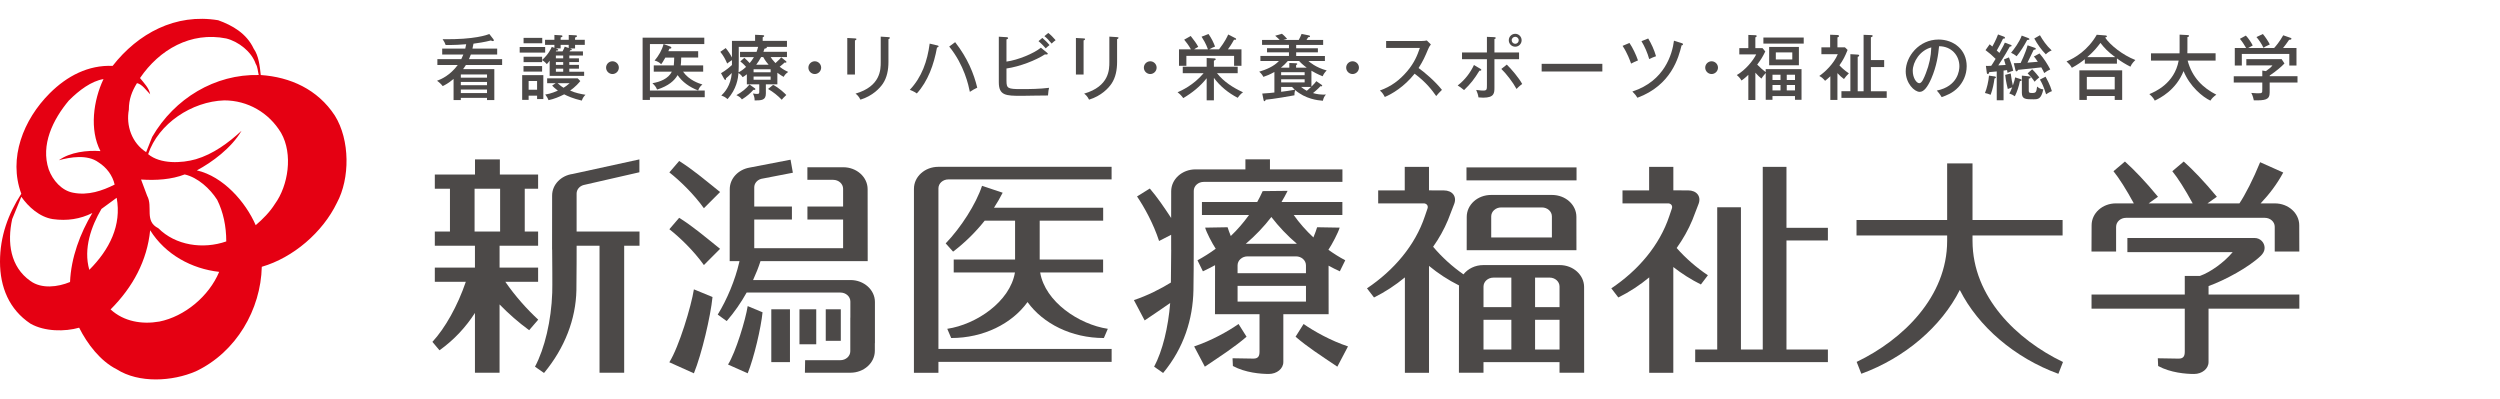
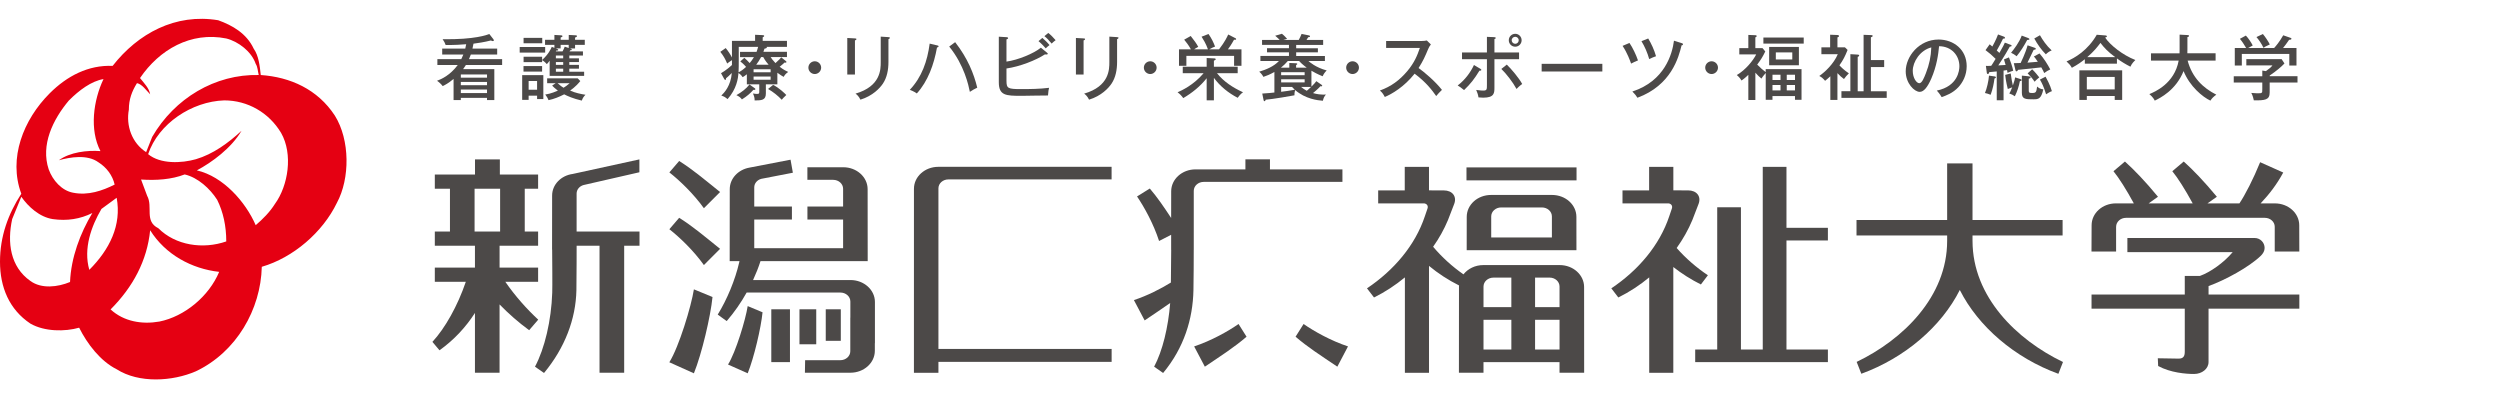
<svg xmlns="http://www.w3.org/2000/svg" id="_レイヤー_1" data-name="レイヤー_1" version="1.1" viewBox="0 0 177 28.215">
  <defs>
    <style>
      .st0 {
        fill: #e50012;
      }

      .st1 {
        fill: #4c4948;
      }
    </style>
  </defs>
  <path class="st0" d="M23.707,8.184c-1.22-1.866-3.161-2.729-5.245-2.872-.071-.647-.144-1.365-.502-1.869-.503-1.077-1.509-1.651-2.514-2.01-3.018-.503-5.676.933-7.472,3.232-1.725-.073-3.232.72-4.453,1.939-1.869,1.869-2.946,4.6-2.013,7.113-.933,1.439-1.508,3.019-1.508,4.814s.647,3.377,2.155,4.382c1.007.574,2.444.574,3.449.288.573,1.149,1.509,2.37,2.656,2.943,1.579,1.009,3.952.863,5.607.144,2.872-1.363,4.595-4.38,4.668-7.399,2.226-.647,4.31-2.442,5.316-4.526.934-1.724.934-4.454-.144-6.179h0ZM9.123,7.754c0-.718.216-1.293.575-1.868.359.072.647.502.933.79-.072-.432-.43-.79-.718-1.15,1.365-2.01,3.592-3.305,6.107-2.802.863.216,1.795.935,2.084,1.797.142.215.142.501.214.79-3.088-.072-5.961,1.651-7.543,4.382l-.429,1.078c-1.006-.646-1.438-1.866-1.222-3.017h0ZM4.886,7.106c.718-.718,1.58-1.364,2.442-1.508-.718,1.508-1.005,3.591-.216,5.1-.936-.071-2.155.072-2.944.647.789-.217,2.008-.432,2.799.144.576.36,1.006.934,1.15,1.58-.864.43-1.87.79-2.945.574-.792-.144-1.438-.862-1.725-1.653-.575-1.724.288-3.52,1.438-4.886h0ZM4.958,19.966c-.862.359-2.012.503-2.803-.071-1.437-1.007-1.652-2.731-1.293-4.382l.647-1.581c.503.718,1.294,1.435,2.228,1.581,1.006.142,1.939,0,2.801-.432-.863,1.438-1.509,3.161-1.579,4.885ZM6.323,19.104c-.433-1.508.142-3.09.859-4.311l1.078-.79c.359,1.94-.502,3.664-1.937,5.101h0ZM11.278,22.767c-1.221.216-2.514,0-3.448-.86,1.58-1.583,2.586-3.45,2.801-5.605,1.078,1.725,2.946,2.731,4.886,2.946-.718,1.723-2.442,3.161-4.239,3.52ZM11.208,16.158c-1.007-.503-.36-1.507-.791-2.298l-.43-1.149c1.078.071,2.155,0,3.089-.361.935.217,1.795,1.007,2.3,1.797.43.863.644,1.867.644,2.946-1.651.574-3.592.286-4.812-.936h0ZM19.468,14.433c-.359.577-.862,1.08-1.364,1.51-.719-1.652-2.298-3.448-4.167-3.88,1.077-.574,2.444-1.58,3.161-2.801-.934.862-2.011,1.651-3.23,2.011-1.007.288-2.516.359-3.379-.359.719-2.156,3.089-3.734,5.387-3.807,1.654,0,3.162.862,4.024,2.3.862,1.507.504,3.735-.432,5.027h0Z" />
  <g>
    <path class="st1" d="M35.2,3.443v.417h-1.865c-.04.111-.076.196-.131.327h2.347v.417h-2.568c-.01.015-.071.12-.196.291h2.211v2.191h-.518v-.156h-1.854v.156h-.513v-1.498c-.367.307-.593.422-.769.508-.085-.116-.261-.287-.402-.377.322-.121.915-.382,1.467-1.115h-1.442v-.417h1.693c.061-.12.095-.206.146-.327h-1.498v-.417h1.633c.04-.166.05-.236.065-.312-.281.03-.869.061-1.453.056-.04-.126-.12-.281-.216-.412,2.277.04,3.181-.316,3.307-.367l.271.347c.03.04.05.071.05.1,0,.04-.04.056-.071.056-.02,0-.045-.005-.141-.045-.447.116-.98.196-1.231.226-.03.181-.05.272-.071.351h1.745ZM34.481,5.499v-.226h-1.854v.226h1.854ZM34.481,6.032v-.231h-1.854v.231h1.854ZM32.627,6.338v.251h1.854v-.251h-1.854Z" />
    <path class="st1" d="M38.598,3.328v.397h-1.804v-.397s1.804,0,1.804,0ZM37.427,6.776v.296h-.457v-1.754h1.498v1.698h-.442v-.241h-.598ZM38.381,4.679v.392h-1.317v-.392h1.317ZM40.99,4.132v.261h-.684v.201h.684v.267h-.684v.216h1.051v.296h-2.442v-1.075c-.096.131-.146.186-.201.241-.151-.176-.296-.261-.332-.281v.141h-1.312v-.382h1.312v.231c.463-.422.618-.779.684-.93l.186.071v-.211h-.663v-.362h.663v-.342l.452.025c.035,0,.12.005.12.061,0,.05-.06.071-.13.095v.161h.573v-.342l.483.025c.04,0,.101.005.101.061,0,.04-.071.08-.136.1v.156h.688v.362h-.688v.251h-.357c.091.035.126.056.126.085,0,.04-.071.05-.111.045-.02.035-.035.055-.05.08h.95v.291h-.965v.201h.684,0ZM38.391,2.679v.382h-1.322v-.382s1.322,0,1.322,0ZM38.025,6.353v-.618h-.598v.618h.598ZM39.341,5.891h-.603v-.347h2.161l.186.196c-.12.146-.327.392-.719.674.367.166.754.241,1.086.296-.126.126-.186.211-.261.412-.618-.141-1.035-.332-1.247-.443-.351.181-.723.332-1.11.412-.035-.111-.131-.276-.231-.402.14-.02.402-.056.895-.271-.196-.151-.281-.226-.407-.357,0,0,.251-.171.251-.171ZM39.693,3.177v.251h-.342l.091.035c.03.01.08.03.08.076,0,.04-.071.045-.136.04l-.035.061h.477c.071-.126.116-.232.156-.337l.281.096v-.221s-.573,0-.573,0ZM39.874,4.132v-.201h-.518v.201h.518ZM39.357,4.393v.201h.518v-.201h-.518ZM39.357,4.861v.216h.518v-.216h-.518ZM39.477,5.891c.191.176.337.271.422.322.095-.056.281-.181.432-.322h-.854Z" />
-     <path class="st1" d="M43.814,4.79c0,.251-.211.452-.452.452s-.452-.201-.452-.452c0-.256.211-.452.452-.452s.452.196.452.452Z" />
-     <path class="st1" d="M49.785,4.63v.442h-1.427c.428.613,1.126.835,1.372.91-.161.136-.226.232-.302.422-.613-.236-1.121-.598-1.453-1.086-.226.392-.638.764-1.453,1.025-.095-.221-.166-.291-.331-.452.558-.096,1.131-.322,1.377-.819h-1.282v-.442h1.418c.019-.166.025-.382.03-.553h-.628c-.161.291-.226.382-.296.472-.105-.121-.282-.216-.463-.261.287-.342.518-.734.633-1.166h-.965v3.287h3.88v.472h-3.88v.196h-.518V2.669h4.367v.452h-2.88l.452.166c.055.02.095.04.095.095s-.055.06-.14.065c-.02.056-.03.08-.071.176h2.111v.452h-1.201c-.005.322-.019.457-.035.553h1.588Z" />
    <path class="st1" d="M55.037,5.971h-.814v.643c0,.487-.302.492-.794.498-.005-.201-.03-.292-.12-.492.196.025.216.03.286.03.146,0,.161-.03.161-.166v-.512h-.879v-.714c-.12.096-.211.156-.296.206-.04-.06-.116-.176-.296-.296-.03.387-.131,1.131-.774,1.849-.175-.141-.221-.176-.442-.251.216-.211.668-.684.743-1.598-.211.206-.286.276-.407.372-.005.085-.005.116-.056.116-.04,0-.071-.056-.08-.071l-.221-.402c.392-.231.663-.477.774-.578v-.347c-.166.1-.261.181-.337.241-.166-.372-.256-.533-.487-.829l.382-.267c.181.221.331.447.442.668v-1.176h1.638v-.432l.538.025c.06.005.105.01.105.056,0,.03-.01.056-.105.1v.251h1.719v.422h-1.442c.015.015.02.025.02.035,0,.071-.126.085-.171.095-.035.116-.055.161-.075.221h1.668v.372h-1.156c.05.085.14.216.342.427.287-.256.351-.337.407-.407l.296.236c.06.05.075.06.075.091,0,.045-.05.05-.071.05-.03,0-.045-.005-.065-.01-.065.065-.091.096-.347.302.296.221.457.296.603.367-.156.116-.231.186-.317.347-.11-.061-.226-.126-.447-.292v.819h.001ZM53.418,6.232c.061.04.065.061.065.076,0,.065-.091.06-.146.056-.221.246-.437.442-.809.674-.116-.146-.171-.191-.392-.302.372-.206.709-.468.925-.754l.357.251h0ZM53.565,3.669c.03-.08.06-.166.111-.351h-1.372v.935c0,.427,0,.472-.015.87.156-.085.282-.156.533-.387-.175-.206-.336-.332-.407-.387l.281-.256c.181.161.201.176.382.372.11-.131.196-.246.302-.422h-.985v-.372h1.172ZM53.354,5.117h1.206v-.211h-1.206s0,.211,0,.211ZM54.56,5.418h-1.206v.226h1.206v-.226ZM54.419,4.584c-.065-.076-.251-.292-.382-.543h-.151c-.126.236-.221.372-.347.543h.88ZM54.736,6.012c.432.206.844.618.934.714-.196.181-.261.261-.322.337-.266-.281-.608-.558-.97-.764l.357-.287Z" />
    <path class="st1" d="M58.138,4.79c0,.251-.211.452-.452.452s-.452-.201-.452-.452c0-.256.211-.452.452-.452s.452.196.452.452Z" />
    <path class="st1" d="M60.53,2.72c.06.005.105.005.105.05,0,.056-.071.08-.105.091v2.417h-.543v-2.589l.543.03ZM62.902,2.629c.08.005.1.02.1.045,0,.065-.071.085-.1.1v1.608c0,.558-.1,1.101-.392,1.538-.216.322-.724.87-1.592,1.136-.116-.241-.246-.352-.347-.427,1.784-.523,1.784-1.709,1.784-2.237v-1.799s.548.035.548.035Z" />
    <path class="st1" d="M66.355,3.212c.065.015.095.03.095.071,0,.02-.015.061-.111.081-.216,1.201-.639,2.382-1.427,3.252-.156-.121-.432-.232-.498-.256.854-.905,1.242-2.03,1.407-3.272l.533.126h0ZM67.626,2.986c.89,1.146,1.321,2.226,1.563,3.221-.166.076-.372.191-.523.296-.091-.443-.392-1.894-1.462-3.207l.422-.312h0Z" />
    <path class="st1" d="M71.259,5.725c0,.533.095.583,1.035.583.659,0,1.322-.01,1.98-.091-.04.166-.045.201-.076.543-.296-.005-1.608.025-1.874.025-1.106,0-1.608-.02-1.608-.96v-3.227l.567.035c.04,0,.091.02.091.065s-.04.065-.116.095v1.568c.809-.111,1.935-.573,2.437-.985l.448.367c.02.015.04.04.04.06,0,.035-.03.056-.121.056-.025,0-.055-.005-.08-.01-.639.417-1.774.864-2.724,1v.875h0ZM73.798,2.684c.136.111.382.347.507.508-.095.071-.191.156-.267.231-.065-.076-.276-.312-.512-.512,0,0,.272-.226.272-.226ZM74.22,2.333c.146.111.402.367.518.512-.14.105-.186.146-.282.241-.216-.267-.327-.377-.512-.527l.276-.226h0Z" />
    <path class="st1" d="M76.718,2.72c.06.005.105.005.105.05,0,.056-.071.08-.105.091v2.417h-.543v-2.589l.543.03ZM79.09,2.629c.08.005.1.02.1.045,0,.065-.071.085-.1.1v1.608c0,.558-.1,1.101-.392,1.538-.216.322-.724.87-1.593,1.136-.116-.241-.246-.352-.347-.427,1.784-.523,1.784-1.709,1.784-2.237v-1.799l.548.035h0Z" />
    <path class="st1" d="M81.889,4.79c0,.251-.211.452-.452.452s-.452-.201-.452-.452c0-.256.211-.452.452-.452s.452.196.452.452Z" />
    <path class="st1" d="M85.945,7.102h-.513v-1.563c-.452.573-1.025,1.035-1.658,1.407-.111-.161-.246-.296-.402-.412.272-.121,1.126-.498,1.844-1.352h-1.477v-.457h1.693v-.618l.573.03c.025,0,.065.015.065.06,0,.04-.01.045-.126.1v.427h1.684v.457h-1.467c.483.608,1.141,1.03,1.844,1.352-.175.111-.357.357-.377.392-.659-.342-1.246-.814-1.684-1.412v1.588h0ZM85.523,3.493c-.146-.417-.347-.729-.452-.895l.492-.191c.216.312.347.583.463.89-.071.025-.266.105-.412.196h.694c.432-.558.578-.895.649-1.051l.522.267c.02.01.04.035.04.06,0,.056-.05.05-.151.045-.191.351-.352.573-.432.679h.96v1.166h-.523v-.703h-3.377v.703h-.523v-1.166h.844c-.171-.307-.332-.507-.477-.684l.463-.261c.246.307.417.547.533.769-.155.085-.216.12-.291.176h.98,0Z" />
    <path class="st1" d="M89.368,6.624c.317-.015.804-.065.859-.075v-1.453c-.327.181-.522.261-.779.347-.05-.105-.171-.267-.296-.367.467-.141,1.04-.367,1.397-.759h-1.312v-.357h2.021v-.256h-1.553v-.291h1.553v-.236h-1.905v-.351h1.247c-.036-.035-.181-.191-.317-.296l.477-.14c.161.126.291.271.367.362-.111.025-.186.05-.272.076h1.095c.076-.136.146-.276.201-.427l.523.105c.025.005.075.015.075.071,0,.045-.06.05-.13.06-.03.056-.05.091-.121.191h1.181v.351h-1.91v.236h1.537v.291h-1.537v.256h2.035v.357h-1.166c.056.055.518.463,1.292.668-.126.126-.216.251-.287.412-.357-.141-.653-.307-.794-.392v1.126c.211-.206.266-.281.347-.387l.357.246c.015.01.061.045.061.08,0,.025-.025.04-.061.04-.02,0-.04-.005-.065-.01-.196.221-.463.432-.528.487.276.085.593.111.724.111.08,0,.131-.005.191-.01-.131.161-.166.241-.216.443-.367-.03-1.227-.121-1.965-.759-.02.075-.055.236-.045.372-.156.035-1.588.281-2.035.312-.04.085-.045.105-.091.105s-.061-.06-.065-.095l-.091-.443h0ZM92.514,4.79c-.281-.206-.463-.387-.543-.472h-.794c-.14.171-.292.312-.487.472h.593v-.332l.457.02c.056,0,.105.005.105.055,0,.03-.025.04-.081.071v.186h.749ZM92.368,5.323v-.211h-1.664v.211h1.664ZM90.705,5.614v.221h1.664v-.221s-1.664,0-1.664,0ZM90.705,6.499c.246-.03.639-.085.97-.146-.116-.105-.155-.151-.196-.196h-.774v.342ZM92.117,6.157c.126.1.251.191.402.271.071-.06.146-.116.302-.271h-.703Z" />
    <path class="st1" d="M96.213,4.79c0,.251-.211.452-.452.452s-.452-.201-.452-.452c0-.256.211-.452.452-.452s.452.196.452.452Z" />
    <path class="st1" d="M98.138,3.393v-.492h2.538c.081,0,.261-.01.342-.035l.287.281c-.085.105-.136.201-.191.327-.216.518-.357.839-.678,1.342.427.307,1.166.93,1.654,1.548-.211.211-.236.231-.407.437-.276-.392-.708-.975-1.528-1.583-.744.935-1.598,1.432-2.111,1.649-.111-.211-.176-.307-.347-.457.794-.287,1.387-.719,1.95-1.387.487-.583.698-1.091.879-1.629h-2.387,0Z" />
    <path class="st1" d="M104.812,4.871c.03.02.065.04.065.08s-.05.06-.131.05c-.377.613-.613.915-1.09,1.377-.196-.166-.337-.256-.452-.327.507-.387.899-.905,1.151-1.447l.457.267h0ZM105.274,2.609l.507.02c.065.005.116.01.116.06s-.055.065-.091.075v.95h1.744v.477h-1.744v1.995c0,.397,0,.729-.798.729-.116,0-.251-.01-.332-.02-.025-.176-.075-.332-.161-.528.281.045.483.045.503.045.256,0,.256-.085.256-.412v-1.809h-1.764v-.477h1.764v-1.106h0ZM106.681,4.574c.312.296.87.96,1.091,1.372-.181.126-.351.296-.402.352-.251-.468-.734-1.091-1.075-1.417l.386-.307h0ZM107.731,2.85c0,.256-.206.457-.452.457-.251,0-.457-.201-.457-.457s.206-.457.457-.457c.246,0,.452.201.452.457ZM107.028,2.85c0,.14.116.251.251.251.131,0,.246-.111.246-.251s-.116-.246-.246-.246c-.135,0-.251.105-.251.246Z" />
    <path class="st1" d="M113.446,4.519v.543h-4.297v-.543h4.297Z" />
    <path class="st1" d="M115.366,3.041c.226.331.467.834.603,1.236-.176.065-.372.161-.487.226-.081-.226-.261-.734-.603-1.256l.487-.206h0ZM119.075,3.057c.061.02.081.04.081.075,0,.065-.065.076-.101.08-.206.844-.723,2.82-3.126,3.709-.11-.181-.136-.206-.357-.442,2.287-.744,2.824-2.653,2.945-3.598l.558.176h0ZM116.693,2.725c.201.327.427.799.553,1.256-.14.05-.292.105-.483.201-.116-.427-.322-.9-.548-1.266l.477-.191h0Z" />
    <path class="st1" d="M121.633,4.79c0,.251-.211.452-.452.452s-.452-.201-.452-.452c0-.256.211-.452.452-.452s.452.196.452.452Z" />
    <path class="st1" d="M125.015,4.896h2.533v2.171h-.463v-.267h-1.594v.267h-.477v-1.9c-.03.04-.221.251-.302.397-.14-.111-.251-.211-.432-.417v1.935h-.498v-1.784c-.251.246-.397.342-.483.402-.04-.071-.126-.211-.332-.387.624-.367,1.156-1.025,1.372-1.462h-1.196v-.443h.639v-.935l.507.02c.08.005.085.04.085.06,0,.035-.01.045-.095.095v.759h.507l.196.236c-.186.387-.307.578-.573.93.231.236.397.377.603.533v-.211h0ZM127.703,2.659v.427h-2.855v-.427h2.855ZM127.362,4.619h-2.106v-1.297h2.106v1.297ZM126.06,5.665v-.372h-.568v.372h.568ZM126.06,6.398v-.382h-.568v.382h.568ZM125.728,3.71v.502h1.166v-.502h-1.166ZM127.086,5.665v-.372h-.584v.372h.584ZM126.502,6.016v.382h.584v-.382h-.584Z" />
    <path class="st1" d="M130.091,7.077h-.503v-1.678c-.171.166-.287.251-.372.322-.131-.156-.241-.256-.412-.342.402-.276,1.025-.859,1.312-1.543h-1.161v-.483h.618v-.895l.512.02c.036,0,.116.005.116.076,0,.05-.05.071-.11.095v.704h.533l.186.181c-.176.443-.307.704-.578,1.091.091.1.331.347.668.568-.14.136-.246.256-.347.402-.191-.14-.272-.221-.463-.417v1.9h.001ZM133.579,6.459v.468h-3.206v-.468h.633v-2.624l.513.03c.04,0,.111.005.111.071,0,.04-.056.076-.105.091v2.433h.417v-3.995l.538.02c.035,0,.105.005.105.056,0,.06-.075.085-.126.1v1.614h.94v.492h-.94v1.714h1.121-.001Z" />
    <path class="st1" d="M137.127,6.413c1.498-.312,1.598-1.432,1.598-1.724,0-.754-.553-1.412-1.438-1.417-.055.578-.166,1.407-.553,2.297-.272.618-.533.935-.819.935-.377,0-.99-.603-.99-1.453,0-1.055.945-2.252,2.327-2.252,1.06,0,1.99.709,1.99,1.885,0,.653-.286,1.161-.588,1.488-.397.427-.88.598-1.186.703-.14-.236-.241-.351-.342-.463h0ZM135.423,5.016c0,.503.267.875.463.875.191,0,.337-.382.467-.709.237-.608.362-1.176.382-1.825-.794.201-1.312,1.02-1.312,1.658h0Z" />
    <path class="st1" d="M141.238,5.413c.036.005.071.03.071.071,0,.035-.035.05-.1.076-.05.377-.12.739-.272,1.151-.136-.06-.261-.095-.402-.126.13-.296.261-.864.286-1.231l.417.06h0ZM142.329,3.162c.04.015.095.04.095.076,0,.045-.065.055-.131.065-.091.171-.402.714-.814,1.327.417-.025.463-.025.518-.03-.02-.06-.1-.336-.116-.392l.352-.146c.091.221.251.679.302.945-.116.035-.261.085-.402.151-.01-.061-.01-.071-.035-.196-.045.005-.216.03-.246.035v2.101h-.483v-2.041c-.246.03-.382.04-.528.05-.03.096-.045.131-.105.131s-.071-.065-.075-.111l-.06-.463c.09.005.166.005.377-.005.075-.105.131-.196.311-.492-.221-.226-.463-.432-.714-.618l.292-.412c.061.045.1.08.191.156.026-.04.276-.502.402-.854l.432.161c.045.015.06.045.06.085,0,.045-.05.05-.14.056-.171.352-.196.402-.442.835.116.105.151.136.186.171.287-.512.322-.568.387-.729l.387.146h0ZM142.359,5.202c.036.322.116.698.151.85.116-.317.146-.477.161-.573l.302.095c.111.035.156.045.156.1,0,.06-.081.065-.121.071-.071.372-.191.739-.357,1.07-.156-.105-.191-.12-.392-.196.045-.076.105-.176.206-.437-.126.045-.196.071-.312.12-.131-.518-.171-.854-.186-1l.392-.1h0ZM143.58,2.684c.061.025.101.05.101.091,0,.045-.03.045-.156.056-.251.468-.463.799-.749,1.151-.161-.126-.216-.161-.392-.246.196-.241.588-.744.754-1.216l.442.166h0ZM144.399,3.785c.311.357.583.789.759,1.131-.181.085-.261.131-.428.256-.035-.085-.08-.186-.206-.402-.261.03-1.412.151-1.648.176-.01.025-.045.105-.111.105-.045,0-.056-.025-.071-.085l-.116-.492c.075,0,.417-.015.483-.015.01-.025.342-.684.492-1.251l.493.171c.065.02.085.035.085.065,0,.061-.01.061-.151.091-.071.141-.367.774-.437.9.412-.03.457-.035.734-.061-.14-.211-.201-.287-.276-.377l.397-.211h0ZM143.6,5.398c.081.01.166.02.166.091,0,.045-.025.055-.13.08v.854c0,.146.065.161.241.161.276,0,.296-.065.351-.457.156.136.237.171.438.201-.151.679-.352.703-.694.703-.548,0-.824,0-.824-.457v-1.221l.452.045h0ZM143.877,4.906c.181.166.417.457.503.573-.186.156-.236.196-.331.307-.131-.206-.322-.427-.493-.593l.322-.287h0ZM144.429,2.494c.181.322.452.729.829,1.075-.161.061-.311.171-.412.277-.302-.296-.603-.719-.819-1.121l.402-.231h0ZM144.826,5.429c.05.091.327.583.448,1.025-.12.035-.351.181-.412.221-.166-.548-.312-.835-.437-1.04l.402-.206h0Z" />
    <path class="st1" d="M149.878,4.509h-2.272v-.316c-.261.206-.488.372-.919.608-.111-.196-.186-.272-.377-.452.584-.241,1.508-.784,2.141-1.889l.628.05c.04.005.091.02.091.065,0,.03-.025.045-.05.056-.015.005-.05.02-.076.03.352.528,1.236,1.236,2.14,1.588-.045.045-.251.232-.351.472-.331-.166-.653-.362-.954-.583v.372h0ZM147.747,6.795v.281h-.528v-2.096h3.031v2.096h-.528v-.281h-1.975,0ZM149.722,6.328v-.879h-1.975v.879h1.975ZM149.757,4.047c-.528-.392-.769-.653-1.045-1.01-.216.287-.452.593-.935,1.01h1.98Z" />
    <path class="st1" d="M152.29,4.292v-.518h2.021c.005-.095.005-.131.005-.271v-1.051l.553.03c.04,0,.116.005.116.06s-.07.071-.116.085v.844c0,.14,0,.176-.005.302h2v.518h-1.98c.327,1.216,1.101,1.94,2.03,2.412-.216.161-.311.256-.417.422-.543-.251-1.463-1.005-1.9-2.091-.553,1.367-1.668,1.91-2.041,2.091-.04-.08-.116-.236-.382-.463.377-.156,1.779-.739,2.076-2.372h-1.96Z" />
    <path class="st1" d="M162.663,5.398v.447h-1.97v.703c0,.533-.327.563-1.121.558-.02-.095-.075-.342-.181-.527.061.005.332.025.387.025.251,0,.281,0,.331-.03.061-.03.061-.056.061-.272v-.457h-2.021v-.447h2.021v-.402l.256.04c.296-.211.377-.291.463-.407h-1.849v-.443h2.498l.201.307c-.196.216-.593.553-1.045.854v.05h1.97,0ZM161.009,3.398c.105-.116.382-.432.643-.9l.518.181c.036.015.065.03.065.065,0,.065-.085.071-.166.075-.211.307-.272.382-.428.578h.95v1.242h-.508v-.819h-3.362v.819h-.498v-1.242h.804c-.07-.126-.291-.477-.442-.648l.422-.231c.175.176.397.518.487.703-.181.091-.226.116-.322.176h1.834,0ZM160.21,2.408c.156.176.397.538.492.739-.302.14-.336.156-.447.241-.126-.281-.347-.593-.498-.764l.452-.216Z" />
  </g>
  <g>
    <path class="st1" d="M35.778,19.953h2.32v-1.009h-2.728v-1.546h2.728v-1.004h-.946v-3.03h.946v-1.007h-2.708v-1.07h-1.76v1.07h-2.845v1.007h1.072v3.03h-1.072v1.004h2.841v1.546h-2.841v1.009h2.194c-.579,1.702-1.466,3.281-2.365,4.252l.502.596c1.054-.753,1.873-1.654,2.51-2.644v4.234h1.743v-4.837c.639.658,1.337,1.27,2.094,1.825l.643-.747c-.816-.757-1.629-1.667-2.329-2.679M33.6,13.364h1.808v3.03h-1.808v-3.03Z" />
    <path class="st1" d="M45.276,16.394h-4.452v-2.69c0-.288.211-.529.501-.606.003,0,.003,0,.003,0l3.941-.902v-.911l-4.718,1.03c-.83.111-1.461.753-1.461,1.528l-.004,3.823h.006c.006.812.022,2.614.006,3.053-.064,1.969-.536,3.959-1.221,5.242l.639.446c1.474-1.775,2.252-3.818,2.293-5.862.016-.937.016-3.08.016-3.08v-.066h1.621v8.993h1.745v-8.993h1.086v-1.004h0Z" />
    <path class="st1" d="M78.704,24.703h-12.263v-11.37c0-.349.315-.631.706-.631h11.554v-.891h-12.266c-.954,0-1.727.694-1.727,1.553l-.002,13.031h1.735v-.774h12.263v-.918h0Z" />
-     <path class="st1" d="M67.066,23.28l.278.652c2.299,0,4.305-1.021,5.405-2.546,1.099,1.525,3.109,2.546,5.405,2.546l.279-.652c-2.042-.308-4.441-1.915-4.789-3.988h4.456v-.915h-4.49v-2.753h4.494v-.918h-7.729c.225-.346.43-.702.614-1.062l-1.461-.488c-.425,1.29-1.493,2.955-2.573,4.076l.524.585c.844-.643,1.597-1.388,2.236-2.193h2.152v2.753h-4.344v.915h4.335c-.35,2.073-2.747,3.681-4.792,3.988" />
    <path class="st1" d="M139.654,17.058v-.387h6.378v-1.095h-6.378v-4.006h0v-.004h-1.796v4.01h-6.417v1.095h6.417v.384c0,3.953-3.132,6.997-6.407,8.567l.331.84c3.09-1.127,5.673-3.348,6.972-5.932,1.301,2.584,3.888,4.809,6.979,5.936l.327-.837c-3.272-1.569-6.405-4.617-6.405-8.571" />
    <rect class="st1" x="103.827" y="11.852" width="7.792" height=".918" />
    <path class="st1" d="M112.158,26.392l-.004-6.072c0-.855-.772-1.553-1.728-1.553h-5.405c-.581,0-1.094.26-1.408.657-.797-.554-1.524-1.214-2.148-1.954.426-.604.778-1.234,1.051-1.89l.443-1.146c.199-.527-.131-.954-.742-.954l-1.044-.003v-1.663h-1.717v1.666h-1.881v.921h3.274c.19.034.285.19.213.378l-.18.526c-.684,2.06-2.194,3.833-4.1,5.109l.498.647c.793-.39,1.525-.878,2.186-1.422v6.757h1.708v-7.571c.64.53,1.357,1,2.127,1.384-.003.034-.005.073-.005.11l-.005,6.072h1.74v-.754h5.383v.754h1.744ZM110.415,20.288v1.459h-1.732v-2.093h1.029c.392,0,.703.282.703.633M105.737,19.654h1.266v2.093h-1.971v-1.459c0-.351.316-.633.705-.633M105.032,22.642h1.972v2.104h-1.972v-2.104ZM108.683,22.642h1.733v2.104h-1.733v-2.104Z" />
    <path class="st1" d="M111.612,17.714l-.003-2.361c0-.86-.773-1.551-1.727-1.551h-4.313c-.954,0-1.724.691-1.724,1.551l-.003,2.361h1.738s4.295-.001,4.295-.001h0s1.739.001,1.739.001h0ZM105.578,16.814v-1.494c0-.348.315-.633.703-.633h2.887c.39,0,.706.285.706.633v1.494s-4.295,0-4.295,0Z" />
    <path class="st1" d="M120.423,20.14l.496-.652c-.818-.547-1.567-1.199-2.211-1.929.449-.629.825-1.294,1.11-1.979l.442-1.146c.199-.527-.13-.955-.745-.955l-1.042-.002v-1.663h-1.715v1.665h-1.885v.922h3.276c.192.034.286.19.215.378l-.179.526c-.685,2.06-2.194,3.833-4.103,5.109l.496.647c.794-.39,1.528-.878,2.187-1.422v6.757h1.706v-7.49c.596.467,1.251.884,1.951,1.234" />
    <polygon class="st1" points="129.415 17.025 129.415 16.129 126.482 16.129 126.482 11.814 124.803 11.814 124.803 24.746 123.258 24.746 123.258 14.675 121.579 14.675 121.579 24.746 120.02 24.746 120.02 25.638 129.415 25.638 129.415 24.746 126.482 24.746 126.482 17.025 129.415 17.025" />
    <path class="st1" d="M149.821,16.055c0-.351.315-.633.703-.633h9.824c.389,0,.703.281.703.633v1.756h1.741l-.006-1.86c0-.861-.772-1.551-1.727-1.551h-1.008c.632-.668,1.157-1.36,1.603-2.185l-1.636-.731c-.47,1.163-1.072,2.335-1.467,2.915h-2.26l.663-.469c-.933-1.121-1.66-1.877-2.345-2.494l-.809.687c.374.449.93,1.329,1.442,2.276h-3.117l.66-.469c-.927-1.121-1.658-1.877-2.339-2.494l-.812.687c.371.449.93,1.329,1.441,2.276h-1.266c-.954,0-1.723.69-1.723,1.551l-.008,1.86h1.742v-1.756h0Z" />
    <path class="st1" d="M162.795,20.854h-6.429v-.6c1.156-.417,2.855-1.328,3.714-2.158.149-.158.255-.323.255-.541,0-.392-.318-.705-.704-.705h-9.012v1.003h7.454c-.631.75-1.579,1.418-2.321,1.684h-1.07v1.318h-6.601v1h6.601v3.036c0,.293-.07.499-.432.499s-1.477-.025-1.477-.025l.025.548c.876.478,1.97.564,2.544.564.563,0,1.023-.369,1.023-.845v-3.777h6.429v-1Z" />
    <path class="st1" d="M85.218,12.878h9.826v-.886h-5.131v-.709h-1.738v.709h-3.534c-.95,0-1.721.694-1.721,1.551l-.003,1.889c-.53-.805-.96-1.436-1.51-2.085l-.905.562c.511.749,1.169,1.942,1.561,3.153l.854-.439v1.066s.004,0,.004,0c-.007.576-.014,1.596-.022,2.315-.721.446-1.661.926-2.618,1.243l.76,1.439c.706-.48,1.281-.86,1.808-1.233-.136,1.72-.538,3.385-1.136,4.508l.636.446c1.475-1.775,2.106-3.818,2.147-5.862.017-.751.021-2.281.021-2.857h.002v-4.176c0-.351.316-.634.703-.634" />
    <path class="st1" d="M87.688,22.94c-.742.518-1.933,1.184-3.142,1.586l.757,1.435c1.253-.845,2.091-1.38,2.953-2.121l-.566-.9h0Z" />
    <path class="st1" d="M92.293,22.94l-.567.9c.862.741,1.705,1.276,2.957,2.121l.755-1.435c-1.211-.402-2.398-1.067-3.144-1.586" />
-     <path class="st1" d="M94.067,22.247l-.004-3.43v-.008c.259.144.522.275.796.401l.385-.782c-.414-.218-.812-.47-1.193-.743.256-.377.696-1.217.797-1.568l-1.595-.028c-.05.173-.14.42-.264.722-.519-.488-.991-1.017-1.396-1.591h3.447v-.917h-4.31c.159-.263.301-.524.433-.791l-1.766.019c-.116.26-.245.52-.387.772h-3.913v.917h3.335c-.383.53-.814,1.036-1.293,1.49-.103-.255-.179-.469-.225-.621l-1.59.028c.09.33.487,1.097.749,1.494-.415.303-.843.576-1.291.817l.384.782c.293-.134.578-.284.86-.436-.003.014-.005,3.473-.005,3.473h3.153v2.643c0,.293-.07.499-.432.499-.366,0-1.478-.025-1.478-.025l.025.548c.879.477,1.975.564,2.541.564.569,0,1.03-.369,1.03-.845v-3.384h3.207ZM92.463,21.352h-4.842v-1.111h4.842v1.111ZM87.62,19.341v-.554c0-.354.317-.636.708-.636h3.428c.39,0,.706.282.706.636v.554h-4.843ZM90.011,15.363c.524.679,1.128,1.318,1.809,1.898h-3.618c.68-.581,1.29-1.218,1.81-1.898" />
    <path class="st1" d="M61.945,24.298v-2.918c-.001-.857-.774-1.553-1.73-1.553h-6.898c.203-.44.381-.887.526-1.338h7.59l-.005-5.095c0-.856-.773-1.553-1.726-1.553h-2.539v.891h1.826c.388,0,.703.284.703.631v1.258h-2.526v.921h2.526v2.029h-6.291v-2.029h2.667v-.921h-2.667v-1.357c0-.284.209-.523.494-.602l2.24-.433-.164-.923-2.919.563c-.789.143-1.385.772-1.385,1.524l-.005,5.095h.694c-.009.03-.015.064-.024.105-.279,1.214-.856,2.614-1.517,3.679l.636.461c.543-.629,1.015-1.311,1.412-2.021h6.638c.388,0,.705.282.705.636v1.14h-.005v2.381c0,.346-.313.632-.704.632h-2.494l-.015.887h3.223c.954,0,1.728-.696,1.728-1.552v-.539h.004Z" />
    <path class="st1" d="M49.835,14.743l1.147-1.148c-1.178-.944-1.933-1.591-2.897-2.197l-.694.808c.714.561,1.703,1.5,2.444,2.536" />
    <path class="st1" d="M49.835,18.766l1.147-1.148c-1.178-.948-1.933-1.592-2.897-2.197l-.694.808c.714.561,1.703,1.496,2.444,2.536" />
    <path class="st1" d="M47.388,25.648l1.74.782c.564-1.391,1.182-4.039,1.318-5.402l-1.318-.542c-.182,1.18-1.059,4.086-1.74,5.162" />
    <path class="st1" d="M51.545,25.809l1.392.621c.452-1.114.944-3.23,1.052-4.32l-1.052-.439c-.144.946-.846,3.27-1.392,4.138" />
    <rect class="st1" x="54.608" y="21.898" width="1.321" height="3.74" />
    <rect class="st1" x="56.603" y="21.898" width="1.187" height="2.477" />
    <rect class="st1" x="58.463" y="21.898" width="1.066" height="2.232" />
  </g>
</svg>